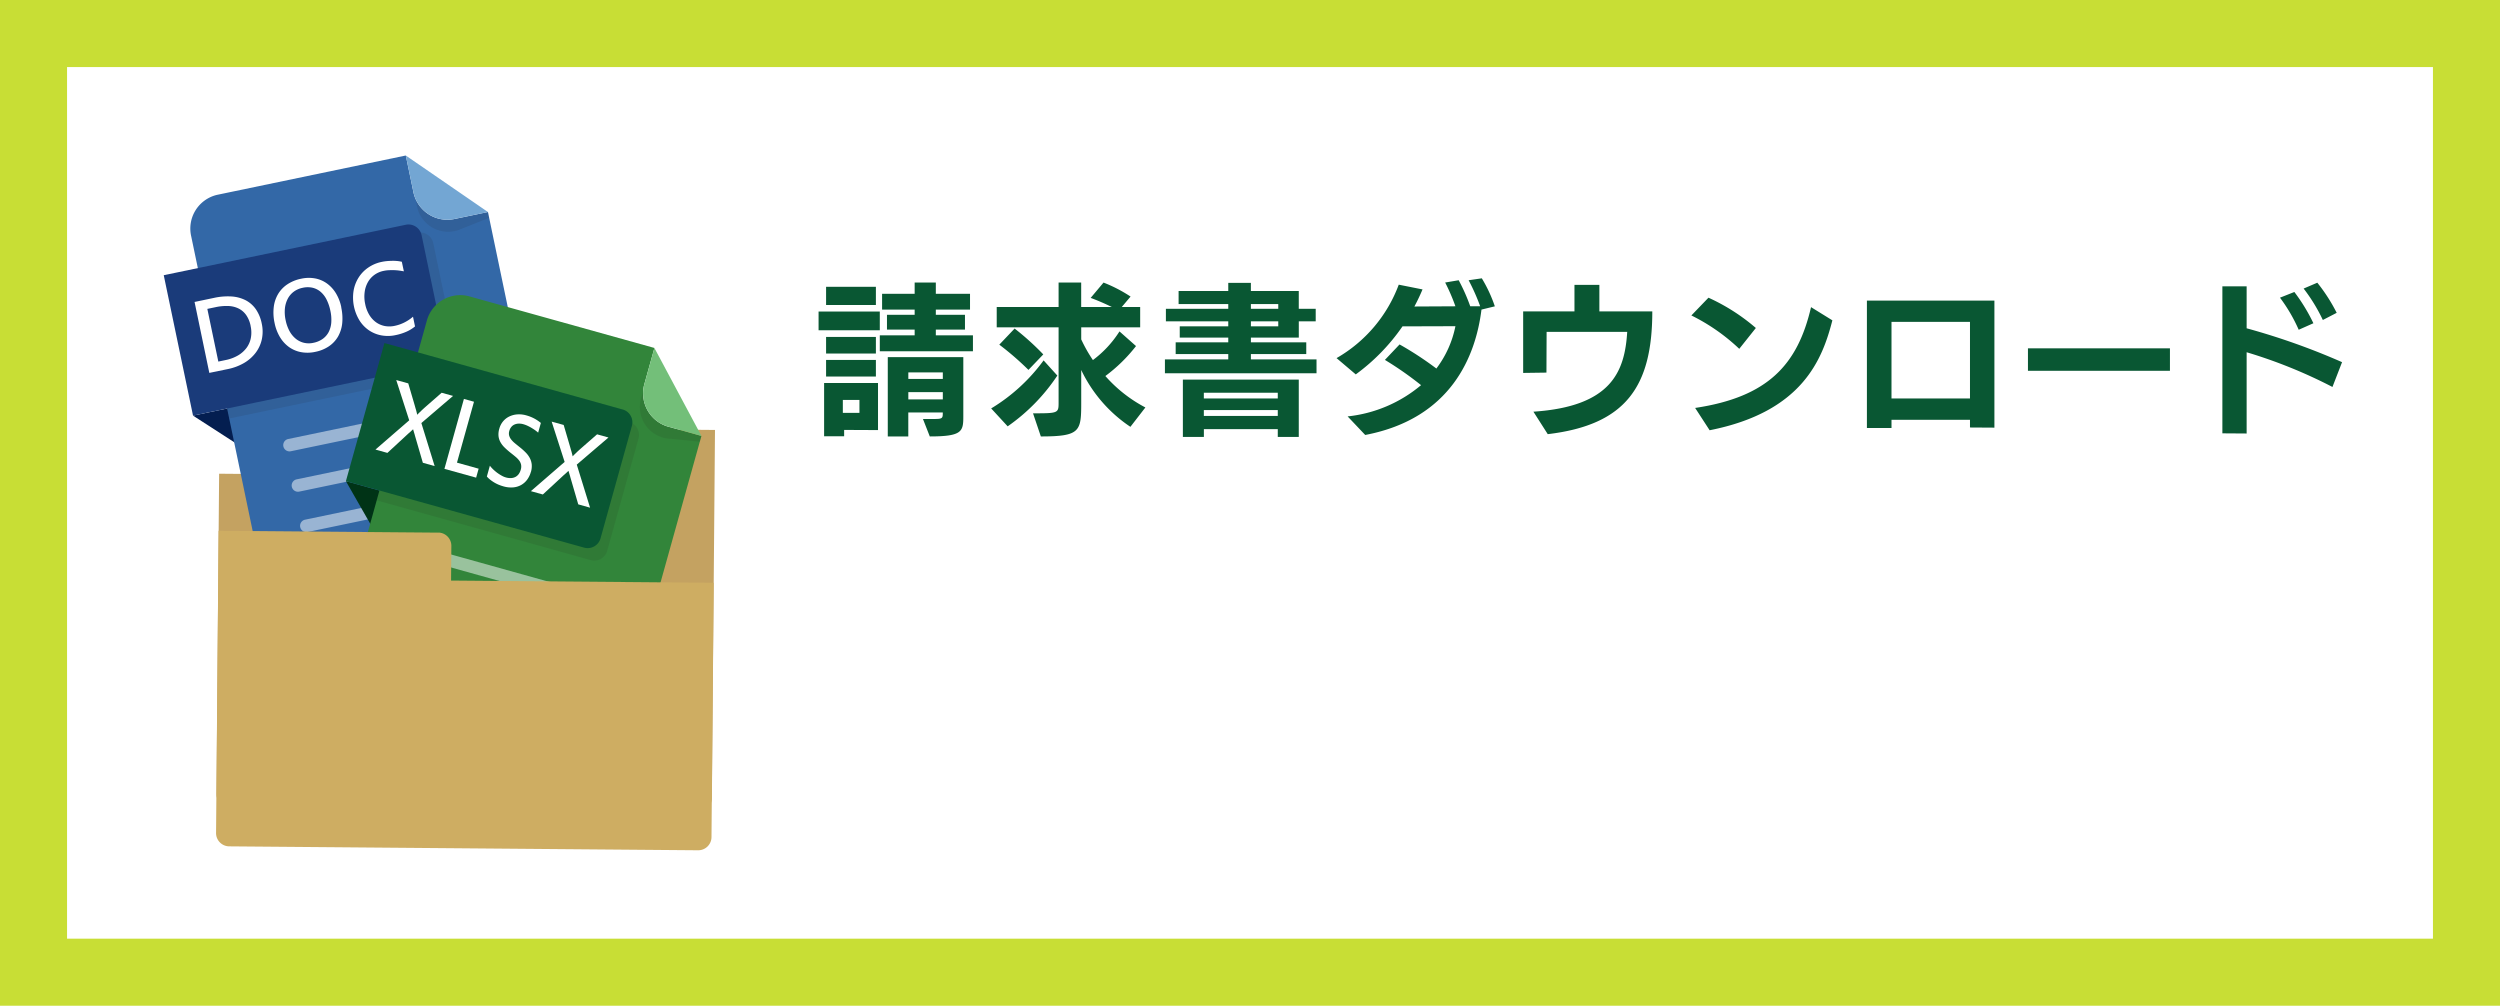
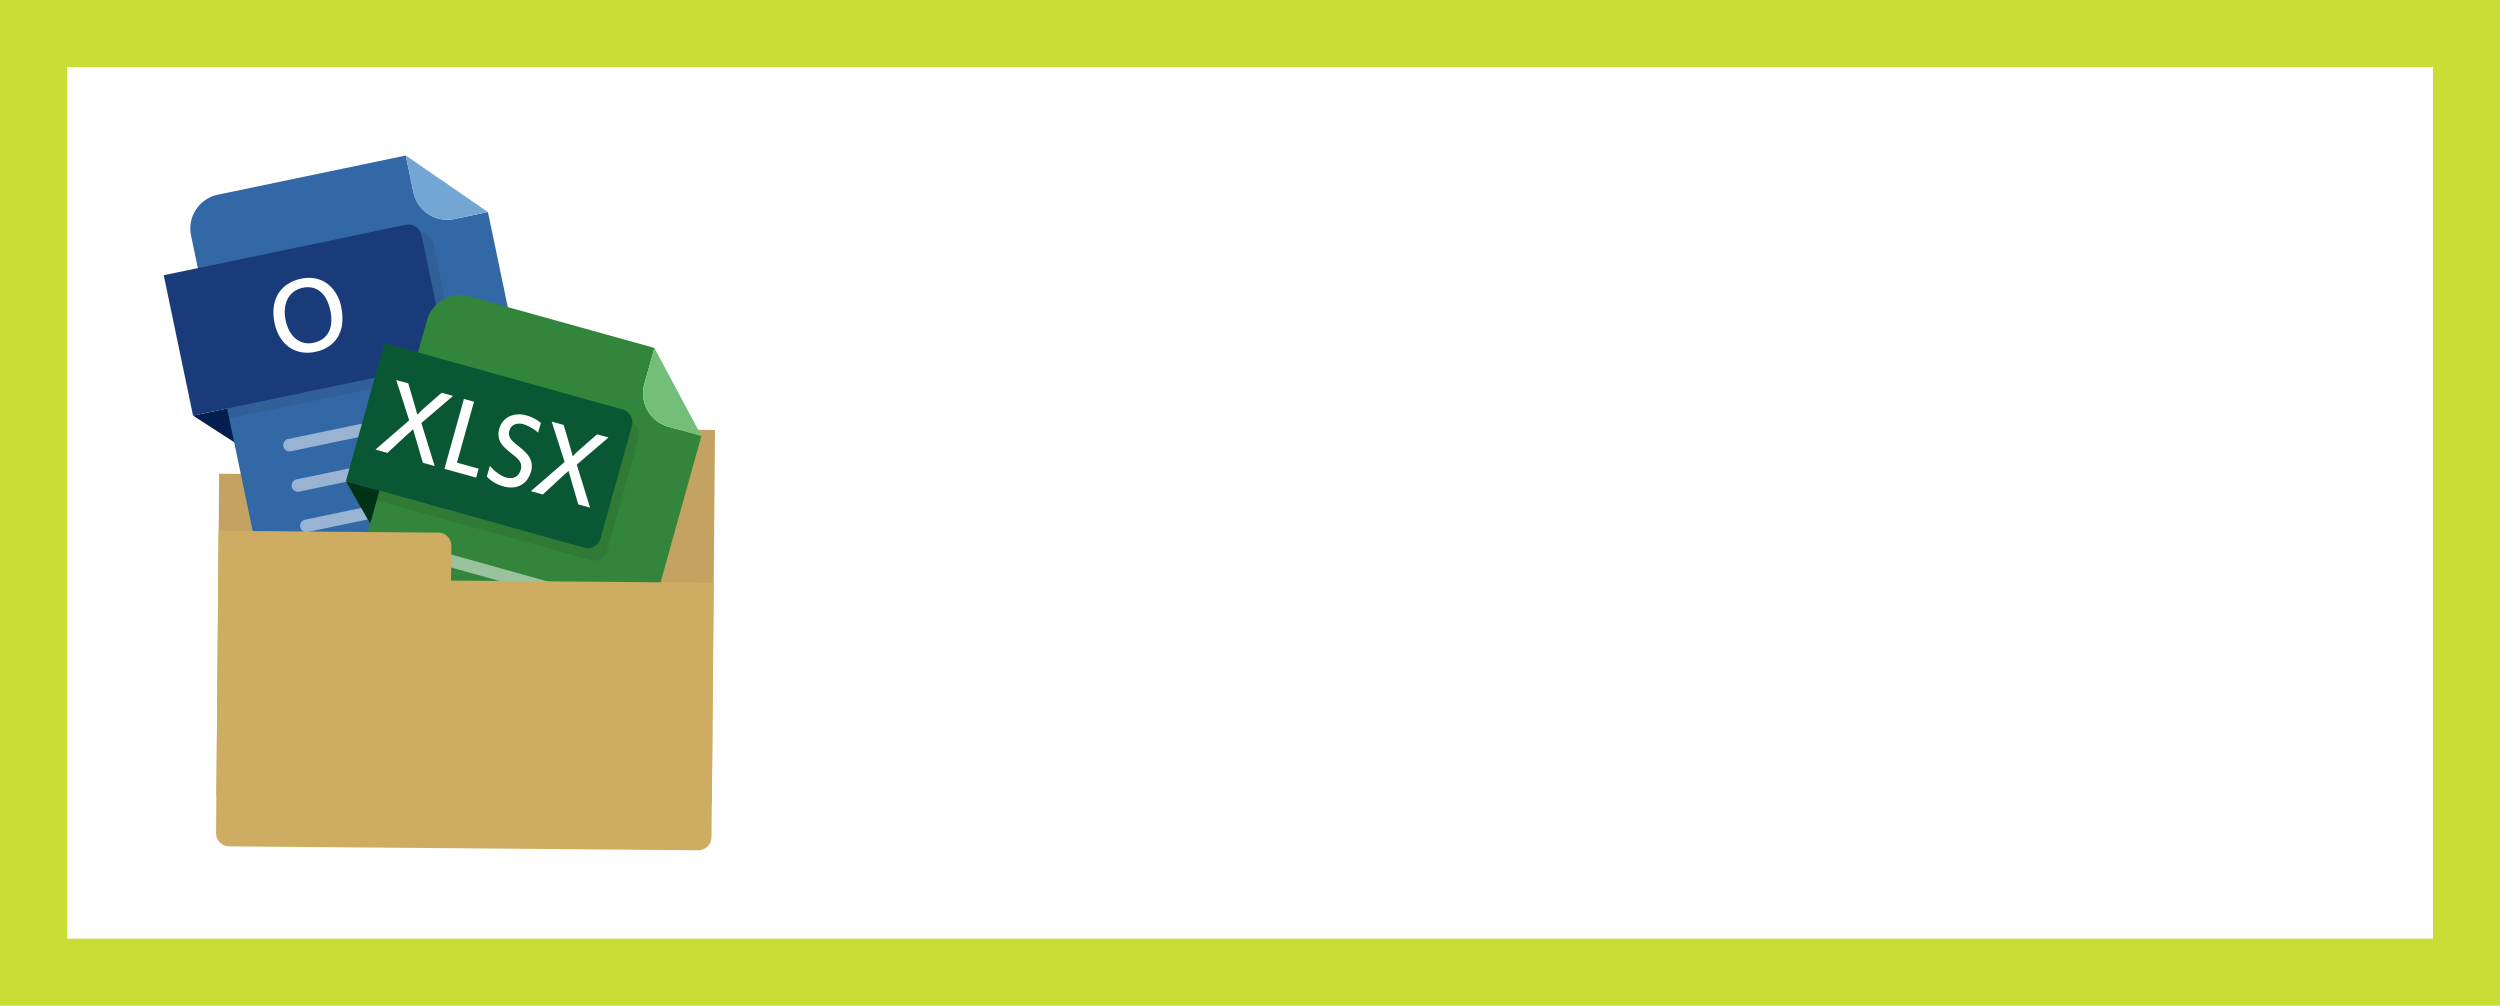
<svg xmlns="http://www.w3.org/2000/svg" width="261" height="105" viewBox="0 0 261 105">
  <g id="グループ_18501" data-name="グループ 18501" transform="translate(-1399 -421)">
    <g id="長方形_13077" data-name="長方形 13077" transform="translate(1399 421)" fill="#fff" stroke="#c8de35" stroke-width="7">
      <rect width="261" height="105" stroke="none" />
      <rect x="3.5" y="3.5" width="254" height="98" fill="none" />
    </g>
    <g id="_レイヤー_1-2" transform="translate(1416.095 437.235)">
      <path id="パス_33931" data-name="パス 33931" d="M45.073,82.547a1.38,1.38,0,0,0-1.39,1.365l-.031,3.621L16.239,87.3l-.279,33.451a1.381,1.381,0,0,0,1.369,1.39l48.964.41a1.381,1.381,0,0,0,1.39-1.369l.19-22.417.093-11.034.041-5L45.08,82.54Z" transform="translate(-10.457 -54.079)" fill="#c4a261" />
      <path id="パス_33932" data-name="パス 33932" d="M35.5,34.788,8.86,40.343,19.1,46.96,32.439,20.13Z" transform="translate(-5.805 -13.189)" fill="#041e50" />
      <path id="パス_33933" data-name="パス 33933" d="M31.346,3.755,30.563,0l-19.7,4.107a3.615,3.615,0,0,0-2.7,4.334l6.941,33.282a3.617,3.617,0,0,0,4.21,2.893L42.6,39.761a3.615,3.615,0,0,0,2.7-4.334L39.142,5.9l-3.586.748a3.617,3.617,0,0,1-4.21-2.89Z" transform="translate(-5.295)" fill="#3368a7" />
-       <path id="パス_33934" data-name="パス 33934" d="M80.362,15.552a3.568,3.568,0,0,1-3.886-1.962h-.007a3.324,3.324,0,0,0,4.738,2.959l2.862-1.141-.124-.6-3.586.748Z" transform="translate(-50.1 -8.904)" fill="#231815" opacity="0.1" />
      <path id="パス_33935" data-name="パス 33935" d="M14.015,42.708l22.741-4.741A1.4,1.4,0,0,0,37.8,36.3L35.321,24.422A1.4,1.4,0,0,0,33.7,23.308L10.96,28.053l3.059,14.658Z" transform="translate(-7.181 -15.253)" fill="#231815" opacity="0.1" />
      <path id="パス_33936" data-name="パス 33936" d="M74.063,3.755a3.614,3.614,0,0,0,4.21,2.89L81.859,5.9,73.28,0l.783,3.755Z" transform="translate(-48.012)" fill="#73a6d3" />
      <g id="グループ_18498" data-name="グループ 18498" transform="translate(12.472 25.566)" opacity="0.5">
        <path id="パス_33937" data-name="パス 33937" d="M36.931,79.46l19.3-4.024a.654.654,0,0,0-.269-1.279l-19.3,4.024a.654.654,0,0,0,.266,1.279" transform="translate(-36.169 -74.144)" fill="#fff" />
        <path id="パス_33938" data-name="パス 33938" d="M39.481,91.68l19.3-4.024a.654.654,0,0,0-.269-1.279L39.213,90.4a.654.654,0,0,0,.266,1.279" transform="translate(-37.84 -82.151)" fill="#fff" />
        <path id="パス_33939" data-name="パス 33939" d="M42.03,103.893l19.3-4.024a.656.656,0,0,0-.269-1.283l-19.3,4.024a.656.656,0,0,0,.266,1.283" transform="translate(-39.509 -90.15)" fill="#fff" />
      </g>
      <path id="パス_33940" data-name="パス 33940" d="M25.272,20.9l-6.324,1.321L1.362,25.885,0,26.167l.283,1.362,2.49,11.934.283,1.362,1.362-.283,17.589-3.669,6.324-1.321a1.391,1.391,0,0,0,1.076-1.645l-2.49-11.934A1.4,1.4,0,0,0,25.272,20.9Z" transform="translate(0 -13.671)" fill="#1a3b7a" />
-       <path id="パス_33941" data-name="パス 33941" d="M16.344,45.48a3.877,3.877,0,0,1,.01,1.641,3.587,3.587,0,0,1-.638,1.4,4.133,4.133,0,0,1-1.207,1.069,5.525,5.525,0,0,1-1.7.641l-1.938.4L9.33,43.225l2.028-.424a6.613,6.613,0,0,1,1.845-.148,3.774,3.774,0,0,1,1.472.4,2.965,2.965,0,0,1,1.062.945A4.033,4.033,0,0,1,16.344,45.48Zm-1.159.255a2.994,2.994,0,0,0-.459-1.131,2.129,2.129,0,0,0-.783-.686,2.63,2.63,0,0,0-1.072-.269,5.262,5.262,0,0,0-1.331.117l-.876.183,1.148,5.5.772-.162a4.187,4.187,0,0,0,1.283-.479,3,3,0,0,0,.89-.79,2.541,2.541,0,0,0,.452-1.045,3.09,3.09,0,0,0-.028-1.241Z" transform="translate(-6.113 -27.936)" fill="#fff" />
      <path id="パス_33942" data-name="パス 33942" d="M40.287,40.143a5.31,5.31,0,0,1,.1,1.676,3.571,3.571,0,0,1-.441,1.376A3.142,3.142,0,0,1,39,44.2a3.876,3.876,0,0,1-1.421.579,3.742,3.742,0,0,1-1.486.031,3.168,3.168,0,0,1-1.252-.528,3.491,3.491,0,0,1-.945-1.031,4.639,4.639,0,0,1-.566-1.479,5.043,5.043,0,0,1-.09-1.652,3.47,3.47,0,0,1,.452-1.372,3.167,3.167,0,0,1,.969-1.017,4.027,4.027,0,0,1,1.459-.59,3.661,3.661,0,0,1,1.459-.024,3.09,3.09,0,0,1,1.231.534,3.527,3.527,0,0,1,.931,1.028,4.582,4.582,0,0,1,.555,1.455Zm-1.131.362a4.667,4.667,0,0,0-.4-1.183,2.558,2.558,0,0,0-.631-.817,2,2,0,0,0-.841-.421,2.369,2.369,0,0,0-1.031.01,2.329,2.329,0,0,0-.934.414,2.175,2.175,0,0,0-.624.745,2.809,2.809,0,0,0-.29,1.007,3.946,3.946,0,0,0,.076,1.207,4.111,4.111,0,0,0,.4,1.134,2.71,2.71,0,0,0,.648.8,2.147,2.147,0,0,0,.848.428,2.2,2.2,0,0,0,1,.007,2.531,2.531,0,0,0,.962-.4,2.066,2.066,0,0,0,.628-.71,2.591,2.591,0,0,0,.279-.99,4.319,4.319,0,0,0-.09-1.234Z" transform="translate(-21.757 -24.281)" fill="#fff" />
-       <path id="パス_33943" data-name="パス 33943" d="M58.579,36.431a3.51,3.51,0,0,0,.417,1.1,2.643,2.643,0,0,0,.693.772,2.32,2.32,0,0,0,.907.4,2.587,2.587,0,0,0,1.065-.014,4.112,4.112,0,0,0,1.007-.352,4.355,4.355,0,0,0,.9-.6l.21,1.014a3.8,3.8,0,0,1-.89.548,5.441,5.441,0,0,1-1.138.359,3.738,3.738,0,0,1-1.5.024,3.418,3.418,0,0,1-1.29-.531,3.523,3.523,0,0,1-.979-1.024,4.586,4.586,0,0,1-.621-3.076,3.748,3.748,0,0,1,.521-1.39,3.553,3.553,0,0,1,1.007-1.048,3.818,3.818,0,0,1,1.414-.6,4.722,4.722,0,0,1,.552-.083c.186-.017.372-.024.555-.028s.359.007.528.021A4.206,4.206,0,0,1,62.4,32L62.613,33c-.145-.028-.307-.055-.483-.079s-.355-.038-.541-.045-.372,0-.559.007a3.36,3.36,0,0,0-.541.072,2.463,2.463,0,0,0-.955.417,2.379,2.379,0,0,0-.676.759,2.832,2.832,0,0,0-.338,1.038,3.639,3.639,0,0,0,.059,1.255Z" transform="translate(-37.545 -20.907)" fill="#fff" />
      <path id="パス_33944" data-name="パス 33944" d="M81.356,92.41,55.15,85.1l6.055,10.586L85.38,77.99Z" transform="translate(-36.133 -51.098)" fill="#003316" />
      <path id="パス_33945" data-name="パス 33945" d="M84.728,51.465l1.031-3.7L66.38,42.362a3.617,3.617,0,0,0-4.393,2.6L52.849,77.713a3.616,3.616,0,0,0,2.41,4.5l22.906,6.393A3.616,3.616,0,0,0,82.559,86l8.107-29.051-3.527-.983A3.62,3.62,0,0,1,84.728,51.465Z" transform="translate(-34.533 -27.673)" fill="#32853a" />
-       <path id="パス_33946" data-name="パス 33946" d="M147.009,75.351a3.567,3.567,0,0,1-2.548-3.527v0a3.324,3.324,0,0,0,2.848,4.807l3.065.3.165-.593-3.527-.983Z" transform="translate(-94.403 -47.055)" fill="#231815" opacity="0.1" />
      <path id="パス_33947" data-name="パス 33947" d="M64.48,77.02l22.375,6.245a1.4,1.4,0,0,0,1.693-1l3.259-11.682a1.4,1.4,0,0,0-.928-1.734L68.5,62.6,64.48,77.024Z" transform="translate(-42.246 -41.014)" fill="#231815" opacity="0.1" />
      <path id="パス_33948" data-name="パス 33948" d="M145.3,61.976a3.617,3.617,0,0,0,2.41,4.5l3.527.983L146.33,58.28Z" transform="translate(-95.104 -38.184)" fill="#73bf79" />
      <g id="グループ_18499" data-name="グループ 18499" transform="translate(23.574 40.708)" opacity="0.5">
        <path id="パス_33949" data-name="パス 33949" d="M75.53,119.336l18.989,5.3a.654.654,0,0,0,.352-1.259l-18.989-5.3a.654.654,0,0,0-.352,1.259" transform="translate(-72.763 -118.055)" fill="#fff" />
        <path id="パス_33950" data-name="パス 33950" d="M72.18,131.366l18.989,5.3a.654.654,0,0,0,.352-1.259l-18.989-5.3a.654.654,0,0,0-.352,1.259" transform="translate(-70.568 -125.937)" fill="#fff" />
        <path id="パス_33951" data-name="パス 33951" d="M68.82,143.386l18.989,5.3a.654.654,0,0,0,.352-1.259l-18.989-5.3a.654.654,0,0,0-.352,1.259" transform="translate(-68.367 -133.812)" fill="#fff" />
      </g>
      <path id="パス_33952" data-name="パス 33952" d="M84.039,63.718,77.815,61.98,60.508,57.152l-1.338-.372L58.8,58.118,55.522,69.862,55.15,71.2l1.338.372L73.794,76.4l6.224,1.738a1.393,1.393,0,0,0,1.714-.965l3.276-11.745a1.393,1.393,0,0,0-.965-1.714Z" transform="translate(-36.133 -37.201)" fill="#095733" />
      <path id="パス_33953" data-name="パス 33953" d="M70.279,76.963l-1.231-.345-.814-2.793c-.007-.021-.017-.066-.034-.128s-.038-.131-.062-.207-.041-.145-.062-.21-.034-.121-.045-.155h-.01s-.045.045-.083.079-.083.076-.128.121-.1.086-.145.131-.1.079-.134.114l-2.183,2.017L64.1,75.238l3.524-3.052L66.269,67.98l1.255.348.628,2.138c.017.059.041.138.069.238s.055.207.09.314.059.214.086.317.048.186.059.252l.021.007a2.592,2.592,0,0,1,.179-.19l.248-.238c.086-.083.169-.159.245-.228s.131-.117.162-.145l1.7-1.486,1.19.331-3.31,2.831,1.39,4.5Z" transform="translate(-41.997 -44.539)" fill="#fff" />
      <path id="パス_33954" data-name="パス 33954" d="M88.294,81.92,84.98,81l2.034-7.3,1.052.293L86.29,80.352l2.262.631-.262.934Z" transform="translate(-55.677 -48.287)" fill="#fff" />
      <path id="パス_33955" data-name="パス 33955" d="M102.426,84.369a2.5,2.5,0,0,1-.379.8,2.009,2.009,0,0,1-.621.562,2.06,2.06,0,0,1-.838.259,2.821,2.821,0,0,1-1.031-.107,4.6,4.6,0,0,1-.531-.186,3.74,3.74,0,0,1-.483-.252,4.243,4.243,0,0,1-.407-.29,2.316,2.316,0,0,1-.307-.3l.314-1.128a3.427,3.427,0,0,0,.331.369,4.338,4.338,0,0,0,.424.362,4.3,4.3,0,0,0,.466.3,2,2,0,0,0,.438.19,1.69,1.69,0,0,0,.565.069,1.088,1.088,0,0,0,.455-.124,1.03,1.03,0,0,0,.338-.3,1.468,1.468,0,0,0,.207-.445,1.123,1.123,0,0,0,.038-.514,1.111,1.111,0,0,0-.183-.421,2.2,2.2,0,0,0-.362-.386c-.148-.128-.317-.262-.5-.407a7.945,7.945,0,0,1-.666-.579,2.417,2.417,0,0,1-.448-.576,1.663,1.663,0,0,1-.2-.638,2.049,2.049,0,0,1,.083-.765,2.013,2.013,0,0,1,.41-.786,1.943,1.943,0,0,1,.659-.5,2.321,2.321,0,0,1,.824-.207,2.7,2.7,0,0,1,.914.1,4.04,4.04,0,0,1,.869.345,4.192,4.192,0,0,1,.662.448l-.283,1.014a3.218,3.218,0,0,0-.314-.252c-.121-.086-.252-.169-.39-.252s-.279-.155-.421-.221a2.82,2.82,0,0,0-.417-.155,1.6,1.6,0,0,0-.524-.062,1.133,1.133,0,0,0-.431.107.876.876,0,0,0-.321.262,1.1,1.1,0,0,0-.193.393.9.9,0,0,0-.021.465,1.137,1.137,0,0,0,.2.407,2.322,2.322,0,0,0,.376.39c.155.131.328.269.517.421a6.352,6.352,0,0,1,.641.572,2.45,2.45,0,0,1,.434.59,1.835,1.835,0,0,1,.193.662,2.163,2.163,0,0,1-.083.776Z" transform="translate(-64.096 -51.342)" fill="#fff" />
      <path id="パス_33956" data-name="パス 33956" d="M117.329,89.553l-1.231-.345-.814-2.793c-.007-.021-.017-.066-.034-.128s-.038-.131-.062-.207-.041-.145-.062-.21-.034-.121-.045-.155h-.01s-.045.045-.083.079-.083.076-.128.121-.1.086-.145.131-.1.079-.134.114L112.4,88.177l-1.248-.348,3.524-3.052-1.355-4.207,1.255.348.628,2.138c.017.059.041.138.069.238s.055.207.09.314.059.214.086.317.048.186.059.252l.021.007a2.594,2.594,0,0,1,.179-.19l.248-.238c.086-.083.169-.159.245-.228s.131-.117.162-.145l1.7-1.486,1.19.331-3.31,2.831,1.39,4.5Z" transform="translate(-72.823 -52.788)" fill="#fff" />
      <path id="パス_33957" data-name="パス 33957" d="M39.036,113.8a1.383,1.383,0,0,1,1.369,1.39l-.031,3.621,27.413.231L67.563,145.6a1.386,1.386,0,0,1-1.39,1.369l-48.964-.41a1.386,1.386,0,0,1-1.369-1.39l.131-15.52.093-11.034.041-5,22.927.193Z" transform="translate(-10.378 -74.435)" fill="#cead62" />
    </g>
-     <path id="パス_33961" data-name="パス 33961" d="M12.07,1.564c3.366,0,3.5-.51,3.5-2.074V-6.715H7.684V1.564H9.826v-2.5h3.6v.1c0,.51-.068.578-.918.578H11.356Zm4.505-8.891V-8.993H12.7v-.595h3.043v-1.547H12.7v-.544h3.57v-1.649H12.7V-14.5h-2.21v1.173h-3.4v1.649h3.4v.544H7.6v1.547h2.89v.595H6.851v1.666ZM6.664.9V-4.012H1.037V1.547H3.128V.884ZM6.851-9.52v-1.955H.459V-9.52Zm-.408-2.635v-1.9h-5.2v1.9Zm0,5.066V-8.823h-5.2v1.734Zm0,2.4V-6.426h-5.2v1.734ZM13.43-2.3h-3.6V-3.06h3.6Zm0-2.142h-3.6v-.68h3.6ZM4.726-.9H2.992V-2.244H4.726Zm29.852-.561A14.574,14.574,0,0,1,30.4-4.743a16.464,16.464,0,0,0,3.2-3.128L31.875-9.4A11.274,11.274,0,0,1,29.1-6.409,15.264,15.264,0,0,1,27.88-8.568V-9.826h6.154v-2.125H32.113l.918-1.088A15.07,15.07,0,0,0,30.209-14.5l-1.343,1.6a24.061,24.061,0,0,1,2.21.952h-3.2V-14.5H25.517v2.55h-6.46v2.125h6.46v7.905c0,1.054-.085,1.071-2.669,1.071l.816,2.414c4.216,0,4.216-.561,4.216-3.723V-5.372A14.732,14.732,0,0,0,33.014.561ZM20.2.51a19.8,19.8,0,0,0,5.185-5.3L23.953-6.375A18.807,18.807,0,0,1,18.479-1.36ZM23.919-7a27.9,27.9,0,0,0-2.992-2.7l-1.6,1.683a30.323,30.323,0,0,1,3.043,2.635ZM52.445-5.032V-6.477H45.594v-.561h5.78V-8.262h-5.78v-.493h5v-1.7H52.36v-1.309H50.592v-1.853h-5v-.85H43.231v.85H38.046v1.36h5.185v.493H36.72v1.309h6.511v.527H38.165v1.173h5.066v.493H37.74v1.224h5.491v.561H36.618v1.445ZM50.592,1.615V-4.369h-12.1V1.615h2.193V.8H48.4v.816ZM48.4-.578H40.681V-1.19H48.4Zm0-1.819H40.681v-.6H48.4Zm.051-7.531H45.594v-.527H48.45Zm0-1.836H45.594v-.493H48.45Zm22.61-.255a14.785,14.785,0,0,0-1.36-2.924l-1.377.2a21.4,21.4,0,0,1,1.207,2.72H68.493a19.153,19.153,0,0,0-1.207-2.72l-1.411.238a20.13,20.13,0,0,1,1.071,2.482L62.662-12c.323-.6.6-1.19.85-1.785L61.03-14.28a14.754,14.754,0,0,1-6.494,7.667l2.006,1.7a20.828,20.828,0,0,0,4.879-5.015l5.525-.017a10.828,10.828,0,0,1-1.989,4.42,34.445,34.445,0,0,0-3.842-2.516l-1.53,1.615a35.506,35.506,0,0,1,3.774,2.635A14.222,14.222,0,0,1,55.692-.527l1.836,1.938c8.993-1.717,11.543-8.279,12.138-13.09ZM76.585,1.326C84.728.357,87.5-3.638,87.5-11.492H81.974v-2.771h-2.6v2.771H74.018v6.426L76.449-5.1l.017-4.25h8.415c-.255,4.165-1.666,7.786-9.792,8.33Zm16.9-.408C103.207-1,105.264-6.528,106.3-10.557l-2.227-1.377c-1.394,6-4.488,9.384-12.1,10.523ZM98.311-9.758a20.51,20.51,0,0,0-4.947-3.162l-1.785,1.853a20.276,20.276,0,0,1,5,3.485ZM123.216.646v-13.26H109.905V.68h2.567V-.17h8.194v.8ZM120.666-2.4h-8.194V-10.4h8.194Zm20.876-2.89V-7.633H126.718v2.346Zm17.969-.9a71.659,71.659,0,0,0-9.962-3.536V-14.11h-2.533V1.241l2.533.017V-7.225A51.519,51.519,0,0,1,158.508-3.6Zm-2.992-4.063a18.756,18.756,0,0,0-1.989-3.264l-1.5.595a16.873,16.873,0,0,1,1.955,3.349Zm2.431-1.088a17.907,17.907,0,0,0-2.023-3.145l-1.428.612a17.833,17.833,0,0,1,2.006,3.281Z" transform="translate(1484 465)" fill="#095733" />
  </g>
</svg>